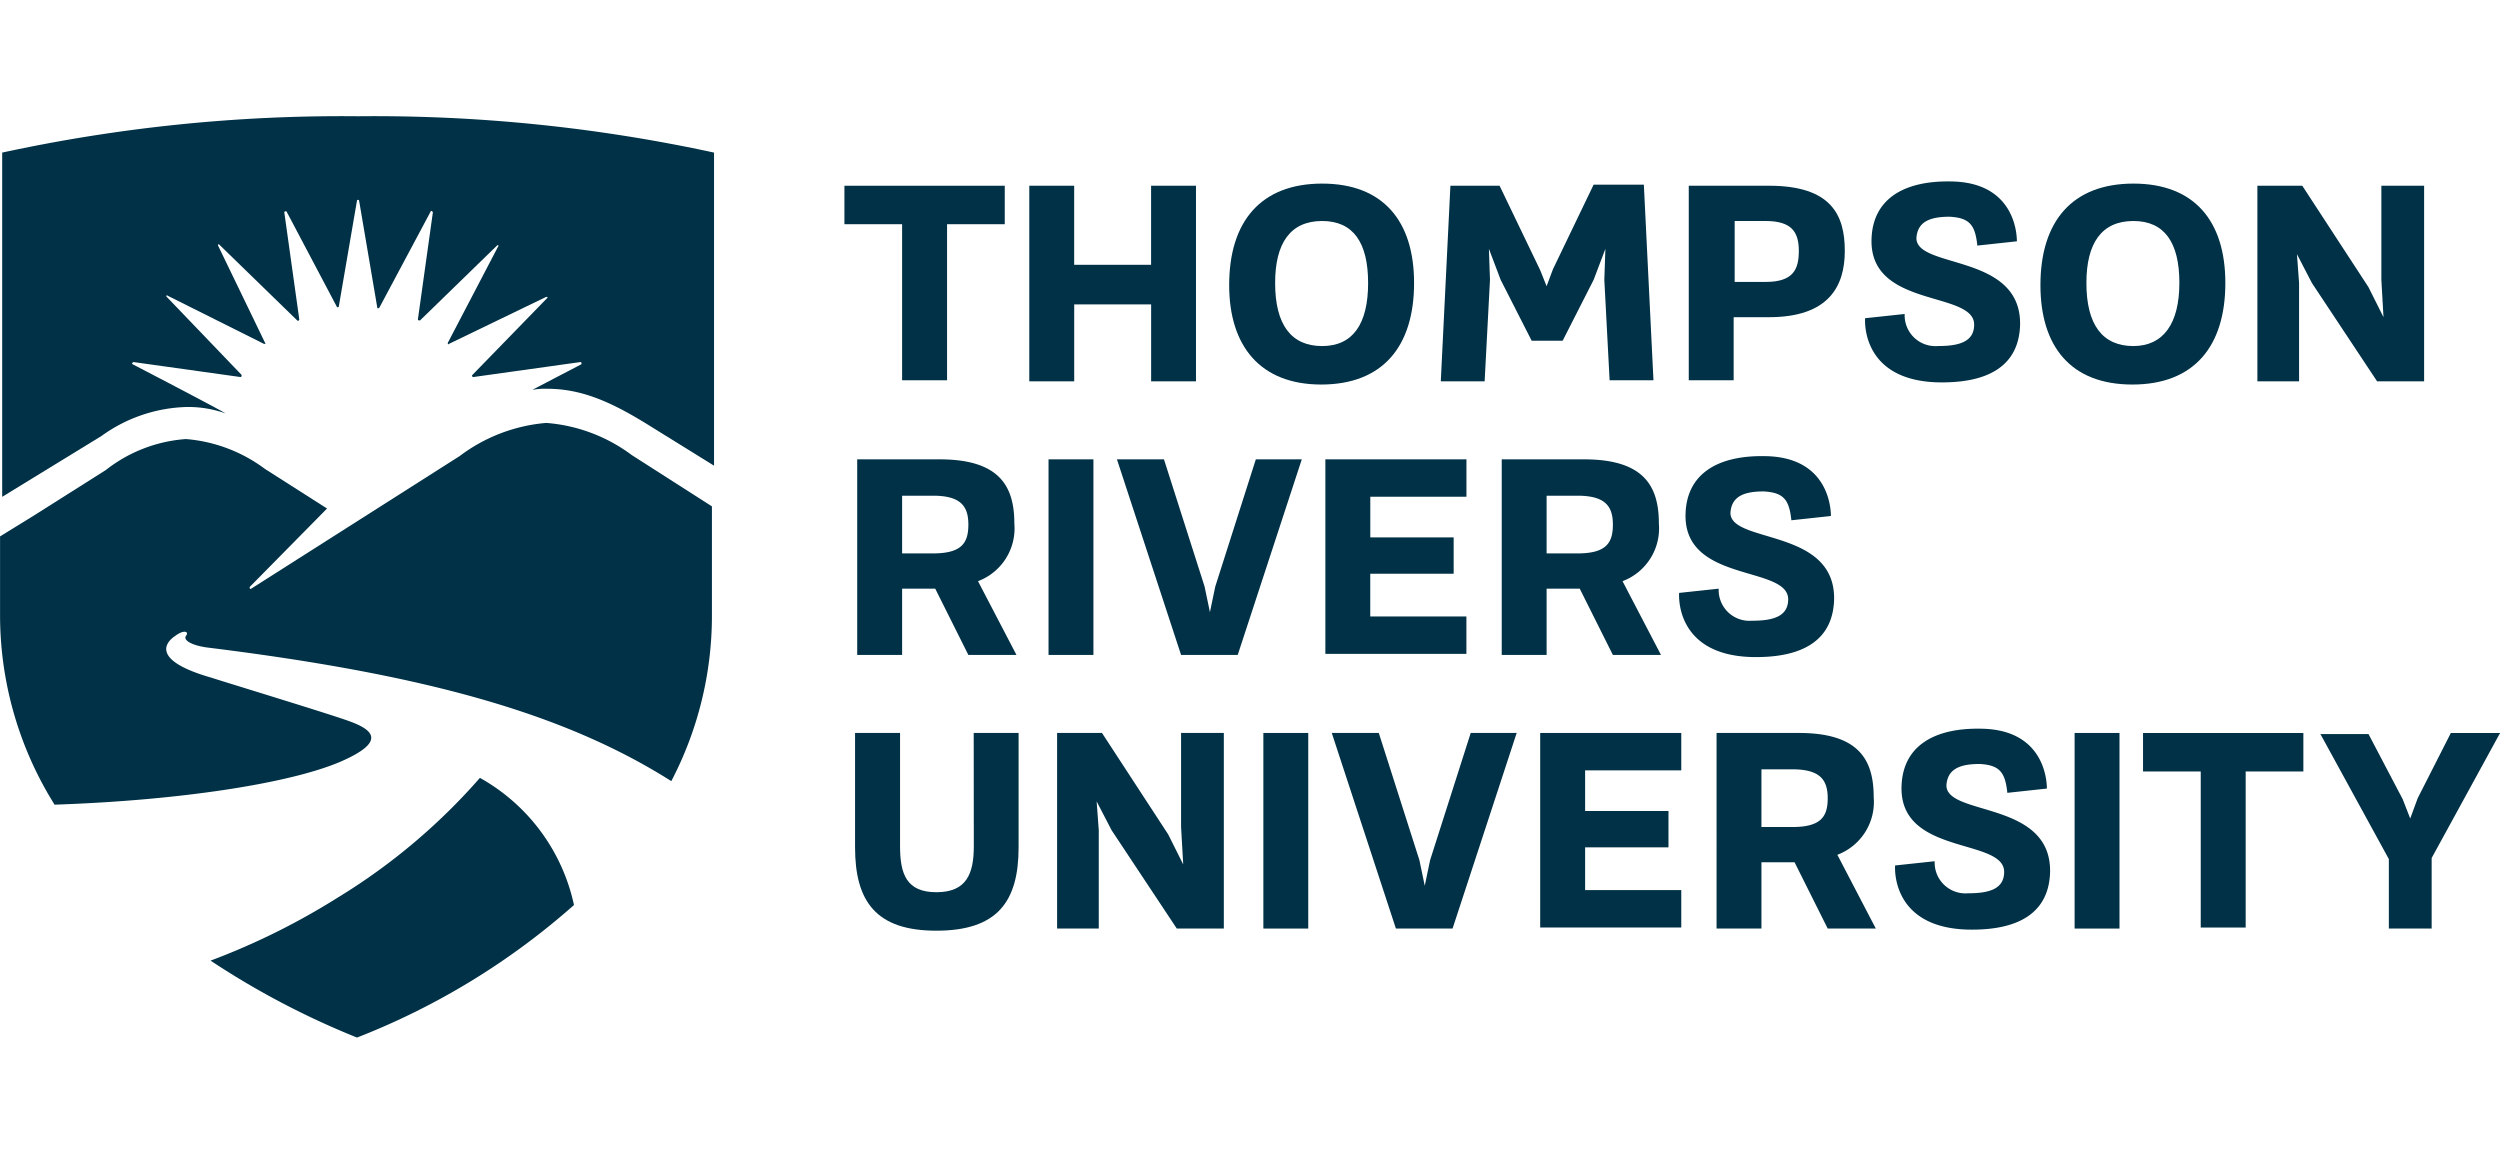
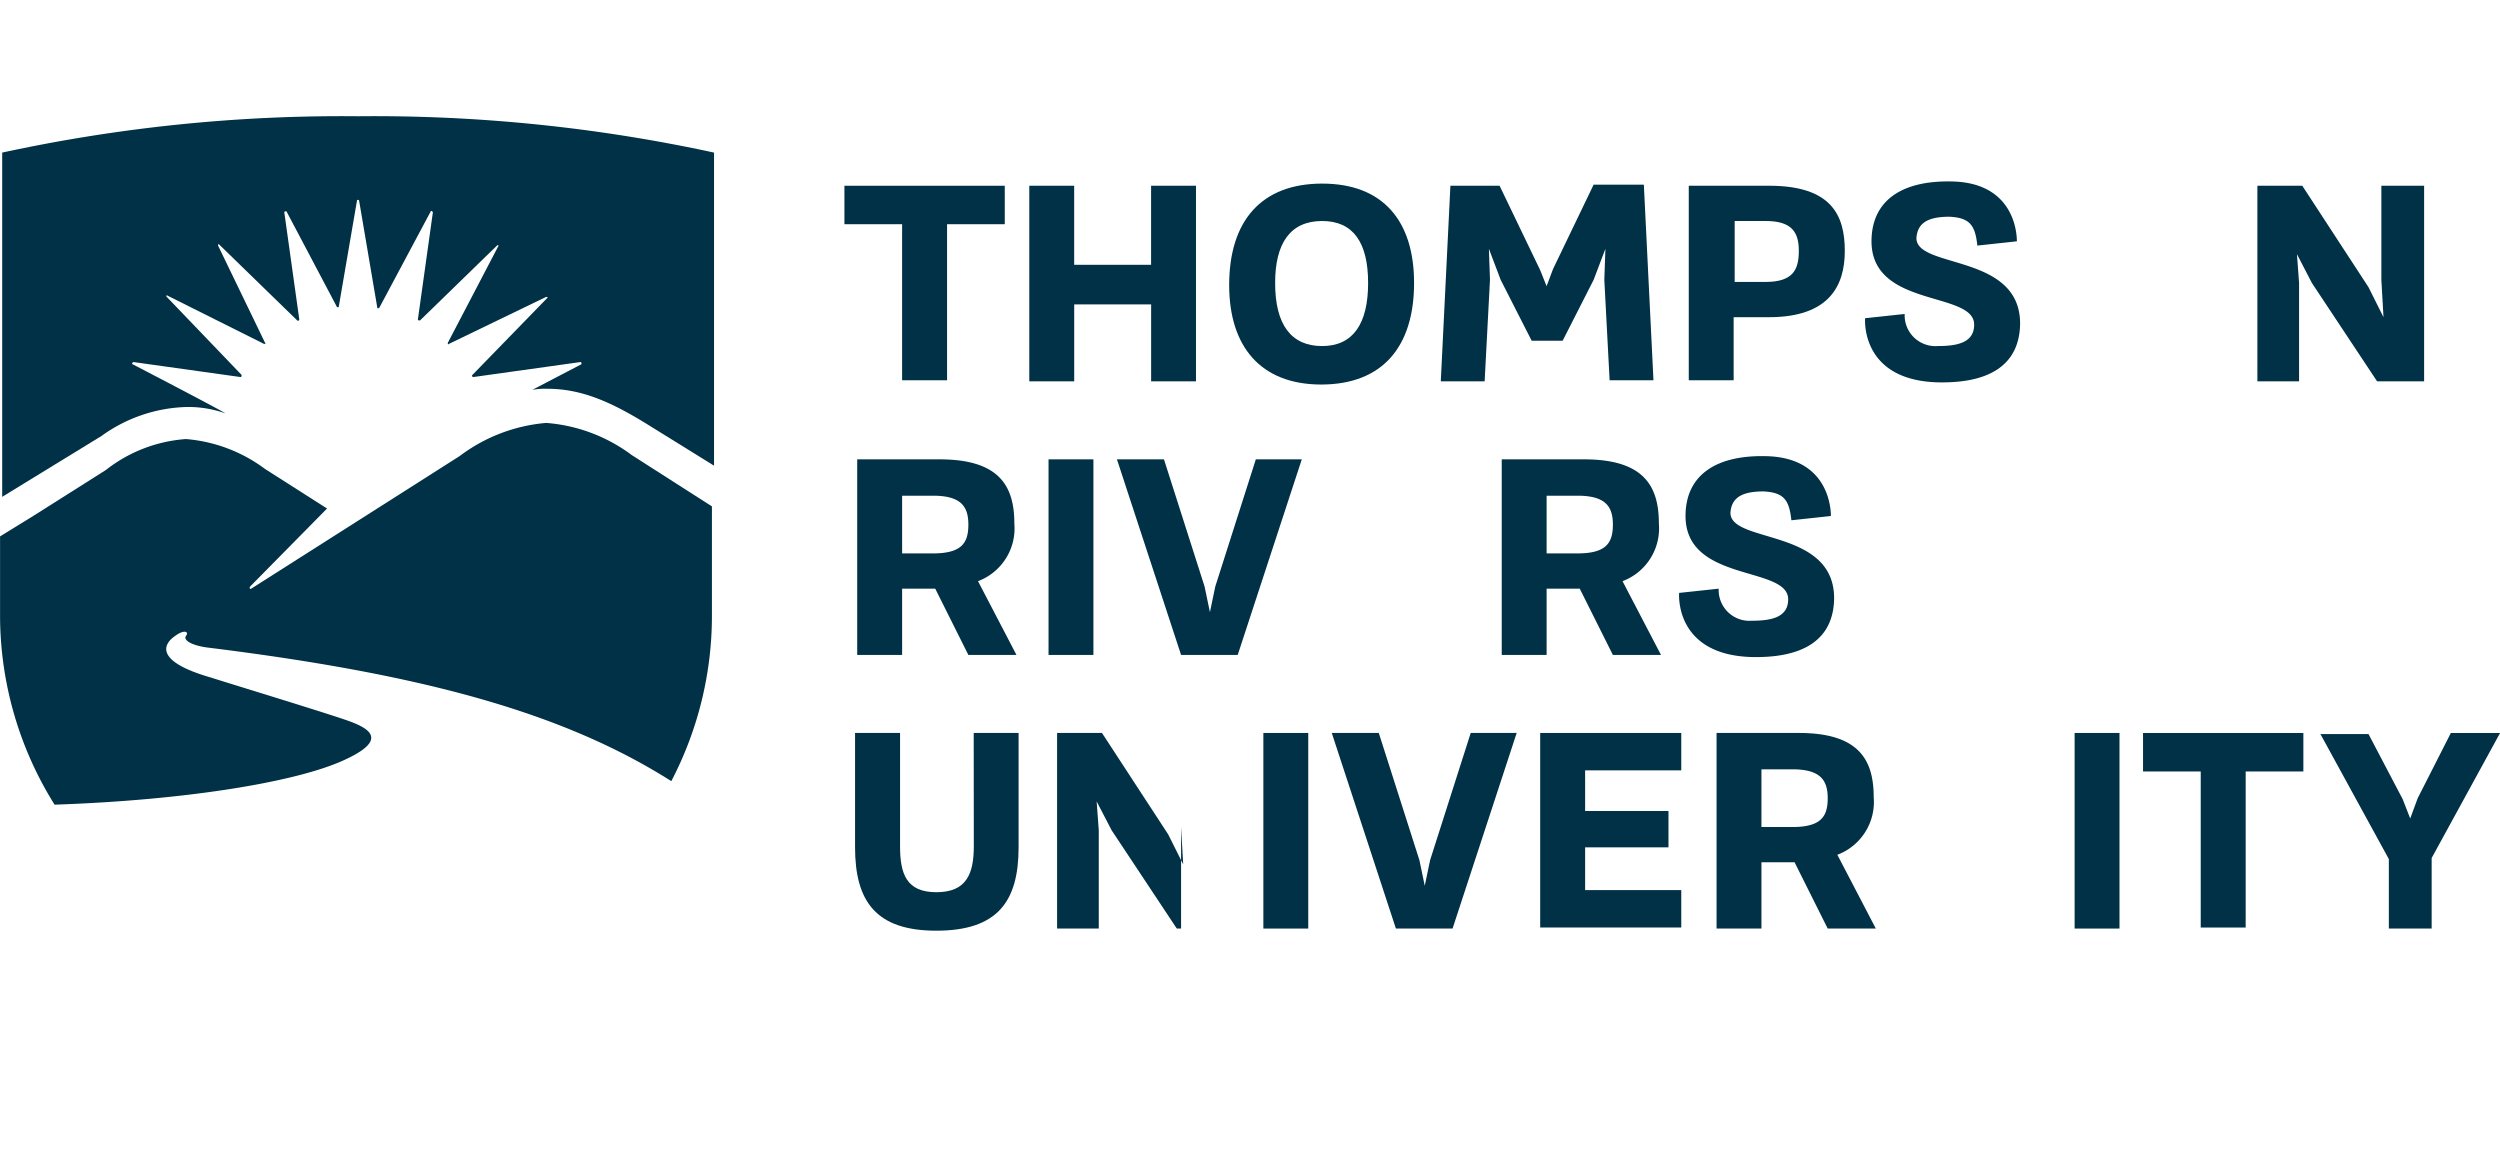
<svg xmlns="http://www.w3.org/2000/svg" width="130" height="60" viewBox="0 0 130 60">
  <defs>
    <clipPath id="clip-path">
      <rect id="Rectangle_3303" data-name="Rectangle 3303" width="130" height="60" transform="translate(-14362 -2172)" fill="#fff" />
    </clipPath>
  </defs>
  <g id="Mask_Group_3140" data-name="Mask Group 3140" transform="translate(14362 2172)" clip-path="url(#clip-path)">
    <g id="tru-logo-reverse-svg53774" transform="translate(-14382.397 -2186.408)">
      <g id="Group_12921" data-name="Group 12921">
        <g id="Group_12920" data-name="Group 12920">
          <path id="Path_19687" data-name="Path 19687" d="M48.8,36.4h0a8.667,8.667,0,0,0-4.5,1.723L33.459,45.019c-.056.056-.111-.056-.056-.111l4-4.057-3.224-2.056a7.939,7.939,0,0,0-4.113-1.556A7.608,7.608,0,0,0,25.9,38.85l-3.779,2.39L20.4,42.3v4.113a18.565,18.565,0,0,0,2.835,9.838c6.558-.222,12.227-1.112,14.84-2.223,2.445-1.056,1.723-1.667.5-2.112-.889-.333-6-1.89-7.225-2.279-2.89-.834-2.5-1.723-1.834-2.168.445-.333.723-.222.556,0s.278.5,1.112.611c11.227,1.389,18.508,3.39,24.121,6.947a18.564,18.564,0,0,0,2.112-8.559V40.74l-4.168-2.668A8.521,8.521,0,0,0,48.8,36.4Z" fill="#003146" />
          <path id="Path_19688" data-name="Path 19688" d="M30.124,35.571a5.814,5.814,0,0,1,2,.333h0c-.445-.278-4.835-2.557-4.835-2.557-.056,0,0-.111.056-.111l5.558.778c.056,0,.056-.056.056-.111l-3.891-4.057c-.056-.056,0-.111.056-.056l5,2.5c.056,0,.111,0,.056-.056l-2.445-5.058c0-.056.056-.111.056-.056l4.057,3.946c.056.056.111,0,.111-.056l-.778-5.558c0-.056.056-.056.111-.056l2.612,4.947c0,.056.111.056.111,0l.945-5.5c0-.056.111-.056.111,0l.945,5.558c0,.056.056.056.111,0l2.668-5c0-.056.111,0,.111.056l-.778,5.558c0,.056.056.056.111.056l4-3.891c.056-.056.111,0,.056.056l-2.612,5c0,.056,0,.111.056.056L48.8,29.846c.056,0,.111.056.056.056l-3.891,4c-.056.056,0,.111.056.111l5.558-.778c.056,0,.056.056.056.111l-2.557,1.334a3.67,3.67,0,0,1,.778-.056c1.89,0,3.5.778,5.447,2l3.224,2V22.343a83.42,83.42,0,0,0-18.508-1.89,83.42,83.42,0,0,0-18.508,1.89v17.9l5.169-3.168A7.9,7.9,0,0,1,30.124,35.571Z" fill="#003146" />
-           <path id="Path_19689" data-name="Path 19689" d="M45.353,54.857a31.812,31.812,0,0,1-7.392,6.225,36.389,36.389,0,0,1-6.614,3.279,42.4,42.4,0,0,0,7.614,4,37.6,37.6,0,0,0,11.283-6.892A9.976,9.976,0,0,0,45.353,54.857Z" fill="#003146" />
        </g>
      </g>
      <g id="Group_12922" data-name="Group 12922">
        <path id="Path_19690" data-name="Path 19690" d="M67.307,34.237v-8.17h-3v-2h8.337v2h-3v8.115H67.307Z" fill="#003146" />
        <path id="Path_19691" data-name="Path 19691" d="M80.256,34.237v-4h-4v4H73.92V24.066h2.334v4.113h4V24.066h2.334V34.237Z" fill="#003146" />
        <path id="Path_19692" data-name="Path 19692" d="M84.314,29.235c0-3.335,1.667-5.28,4.835-5.28s4.78,1.945,4.78,5.169c0,3.279-1.612,5.28-4.835,5.28C85.926,34.4,84.314,32.4,84.314,29.235Zm7.225-.111c0-2.112-.778-3.224-2.39-3.224-1.667,0-2.445,1.167-2.445,3.224,0,2.168.834,3.279,2.445,3.279S91.539,31.236,91.539,29.124Z" fill="#003146" />
        <path id="Path_19693" data-name="Path 19693" d="M104.1,34.237l-.278-5.28.056-1.612-.611,1.612-1.612,3.168h-1.612l-1.612-3.168-.611-1.612.056,1.612-.278,5.28H95.318l.5-10.171h2.557l2.112,4.391.333.834.333-.889,2.112-4.391h2.612l.5,10.171H104.1Z" fill="#003146" />
        <path id="Path_19694" data-name="Path 19694" d="M108.213,34.237V24.066h4.168c3.224,0,3.946,1.5,3.946,3.39,0,1.834-.834,3.446-3.946,3.446h-1.834v3.279h-2.334Zm4-5.169c1.445,0,1.723-.667,1.723-1.612S113.6,25.9,112.215,25.9H110.6v3.168Z" fill="#003146" />
-         <path id="Path_19695" data-name="Path 19695" d="M126.5,29.235c0-3.335,1.667-5.28,4.835-5.28s4.78,1.945,4.78,5.169c0,3.279-1.612,5.28-4.835,5.28S126.5,32.4,126.5,29.235Zm7.225-.111c0-2.112-.778-3.224-2.39-3.224-1.667,0-2.445,1.167-2.445,3.224,0,2.168.834,3.279,2.445,3.279C132.89,32.4,133.724,31.236,133.724,29.124Z" fill="#003146" />
        <path id="Path_19696" data-name="Path 19696" d="M144.006,34.237l-3.39-5.113-.778-1.5.111,1.5v5.113h-2.168V24.066h2.334l3.446,5.28.778,1.556-.111-1.945V24.066h2.223V34.237Z" fill="#003146" />
        <path id="Path_19697" data-name="Path 19697" d="M70.752,48.465l-1.723-3.446H67.307v3.446H64.972V38.294h4.28c3.112,0,3.891,1.389,3.891,3.335a2.934,2.934,0,0,1-1.89,3l2,3.835h-2.5Zm-1.834-5.28c1.5,0,1.834-.556,1.834-1.5s-.389-1.5-1.834-1.5H67.307v3h1.612Z" fill="#003146" />
        <path id="Path_19698" data-name="Path 19698" d="M74.921,48.465V38.294h2.334V48.465Z" fill="#003146" />
        <path id="Path_19699" data-name="Path 19699" d="M81.813,48.465,78.478,38.294h2.445l2.112,6.614.278,1.334.278-1.334L85.7,38.294h2.39L84.758,48.465Z" fill="#003146" />
-         <path id="Path_19700" data-name="Path 19700" d="M89.316,48.465V38.294h7.336v1.945h-5v2.112h4.335v1.89H91.65v2.223h5V48.41H89.316Z" fill="#003146" />
        <path id="Path_19701" data-name="Path 19701" d="M104.267,48.465l-1.723-3.446h-1.723v3.446H98.487V38.294h4.28c3.112,0,3.891,1.389,3.891,3.335a2.934,2.934,0,0,1-1.89,3l2,3.835h-2.5Zm-1.834-5.28c1.5,0,1.834-.556,1.834-1.5s-.389-1.5-1.834-1.5h-1.612v3h1.612Z" fill="#003146" />
        <path id="Path_19702" data-name="Path 19702" d="M109.769,45.019a1.6,1.6,0,0,0,1.723,1.667c1,0,1.89-.167,1.89-1.112,0-1.779-5.447-.834-5.336-4.446.056-2,1.556-3.057,4.168-3,3.168.056,3.39,2.557,3.39,3.112l-2.056.222c-.111-1.056-.389-1.445-1.445-1.5-1.056,0-1.667.278-1.723,1.112,0,1.612,5.447.778,5.391,4.5-.056,2.112-1.612,3.057-4.28,3-4.057-.111-3.779-3.335-3.779-3.335Z" fill="#003146" />
-         <path id="Path_19703" data-name="Path 19703" d="M121,59.192a1.6,1.6,0,0,0,1.723,1.667c1,0,1.89-.167,1.89-1.112,0-1.779-5.447-.834-5.336-4.446.056-2,1.556-3.057,4.168-3,3.168.056,3.39,2.557,3.39,3.112l-2.056.222c-.111-1.056-.389-1.445-1.445-1.5-1.056,0-1.667.278-1.723,1.112,0,1.612,5.447.778,5.391,4.5-.056,2.112-1.612,3.057-4.28,3-4.057-.111-3.779-3.335-3.779-3.335Z" fill="#003146" />
        <path id="Path_19704" data-name="Path 19704" d="M119.44,30.735a1.6,1.6,0,0,0,1.723,1.667c1,0,1.89-.167,1.89-1.112,0-1.779-5.447-.834-5.336-4.446.056-2,1.556-3.057,4.168-3,3.168.056,3.39,2.557,3.39,3.112l-2.056.222c-.111-1.056-.389-1.445-1.445-1.5-1.056,0-1.667.278-1.723,1.112,0,1.612,5.447.778,5.391,4.5-.056,2.112-1.612,3.057-4.28,3-4.057-.111-3.779-3.335-3.779-3.335Z" fill="#003146" />
        <path id="Path_19705" data-name="Path 19705" d="M71.03,52.522h2.334v5.947c0,2.835-1.112,4.335-4.28,4.335-3.112,0-4.224-1.5-4.224-4.335V52.522H67.2v5.891c0,1.445.333,2.39,1.89,2.39s1.945-.945,1.945-2.39Z" fill="#003146" />
-         <path id="Path_19706" data-name="Path 19706" d="M81.59,62.693,78.2,57.58l-.778-1.5.111,1.5v5.113H75.366V52.522H77.7l3.446,5.28.778,1.556-.111-1.945V52.522h2.223V62.693Z" fill="#003146" />
+         <path id="Path_19706" data-name="Path 19706" d="M81.59,62.693,78.2,57.58l-.778-1.5.111,1.5v5.113H75.366V52.522H77.7l3.446,5.28.778,1.556-.111-1.945V52.522V62.693Z" fill="#003146" />
        <path id="Path_19707" data-name="Path 19707" d="M86.092,62.693V52.522h2.334V62.693Z" fill="#003146" />
        <path id="Path_19708" data-name="Path 19708" d="M92.984,62.693,89.649,52.522h2.445l2.112,6.614.278,1.334.278-1.334,2.112-6.614h2.39L95.93,62.693Z" fill="#003146" />
        <path id="Path_19709" data-name="Path 19709" d="M100.487,62.693V52.522h7.336v1.945h-5V56.58h4.335v1.89h-4.335v2.223h5v1.945h-7.336Z" fill="#003146" />
        <path id="Path_19710" data-name="Path 19710" d="M115.438,62.693l-1.723-3.446h-1.723v3.446h-2.334V52.522h4.28c3.112,0,3.891,1.389,3.891,3.335a2.934,2.934,0,0,1-1.89,3l2,3.835Zm-1.834-5.28c1.5,0,1.834-.556,1.834-1.5s-.389-1.5-1.834-1.5h-1.612v3H113.6Z" fill="#003146" />
        <path id="Path_19711" data-name="Path 19711" d="M128.277,62.693V52.522h2.334V62.693Z" fill="#003146" />
        <path id="Path_19712" data-name="Path 19712" d="M134.835,62.693v-8.17h-3v-2h8.337v2h-3v8.115h-2.334Z" fill="#003146" />
        <path id="Path_19713" data-name="Path 19713" d="M144.617,62.693V59.081l-3.557-6.5h2.5l1.779,3.39.389,1,.389-1.056,1.723-3.39H150.4l-3.557,6.5v3.668Z" fill="#003146" />
      </g>
    </g>
  </g>
</svg>